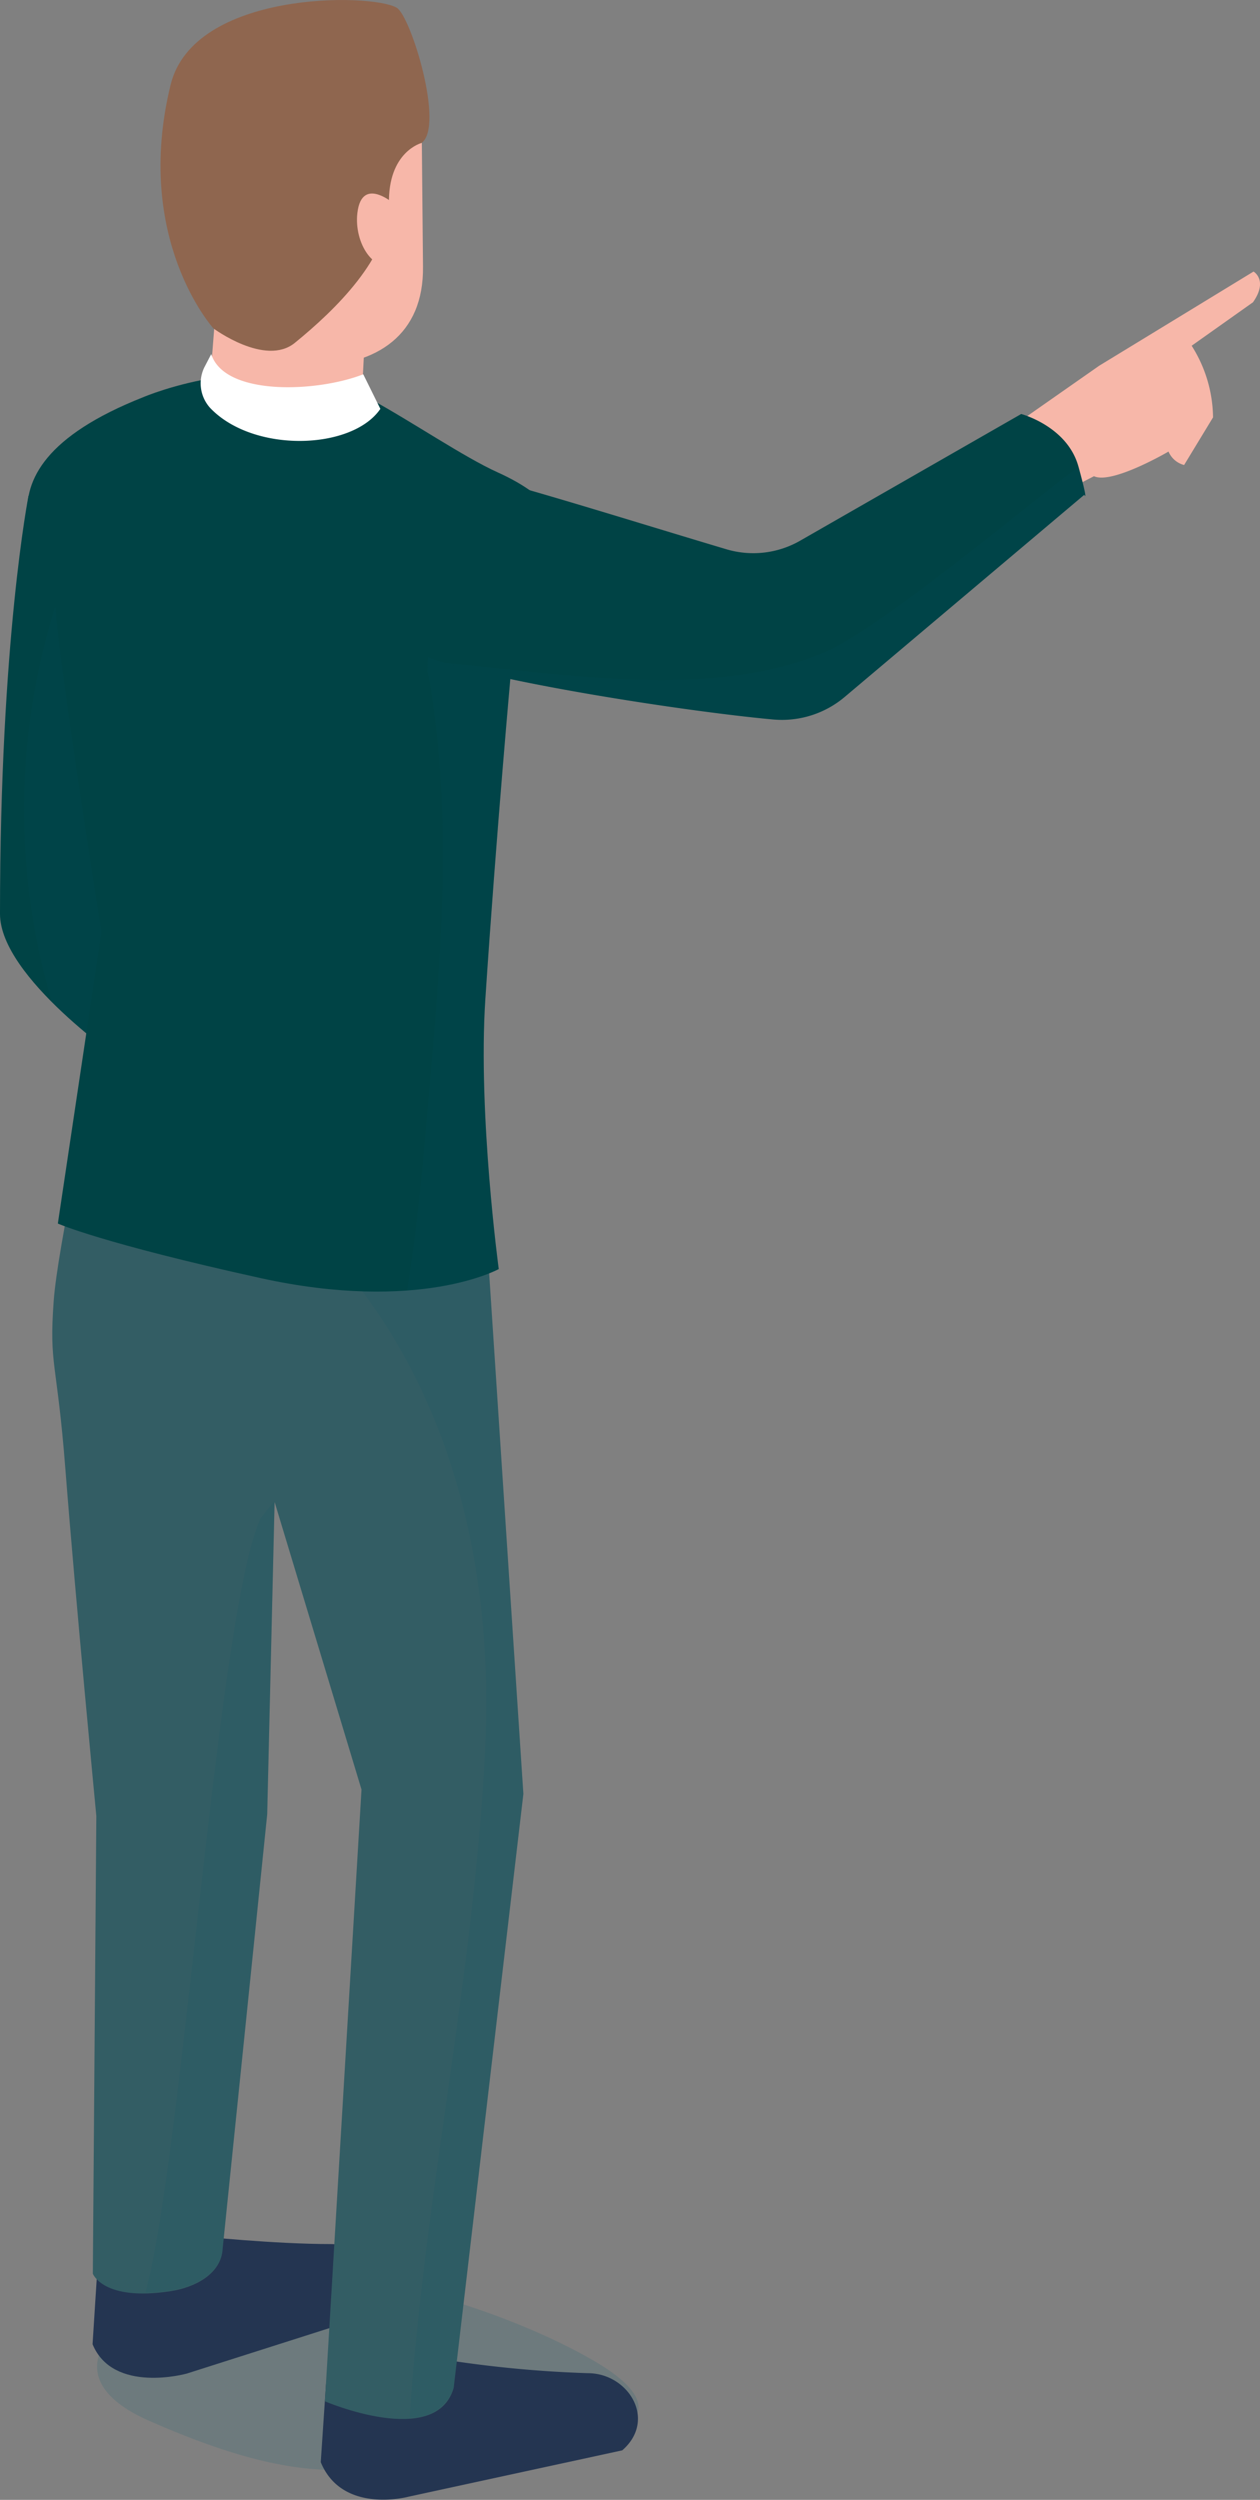
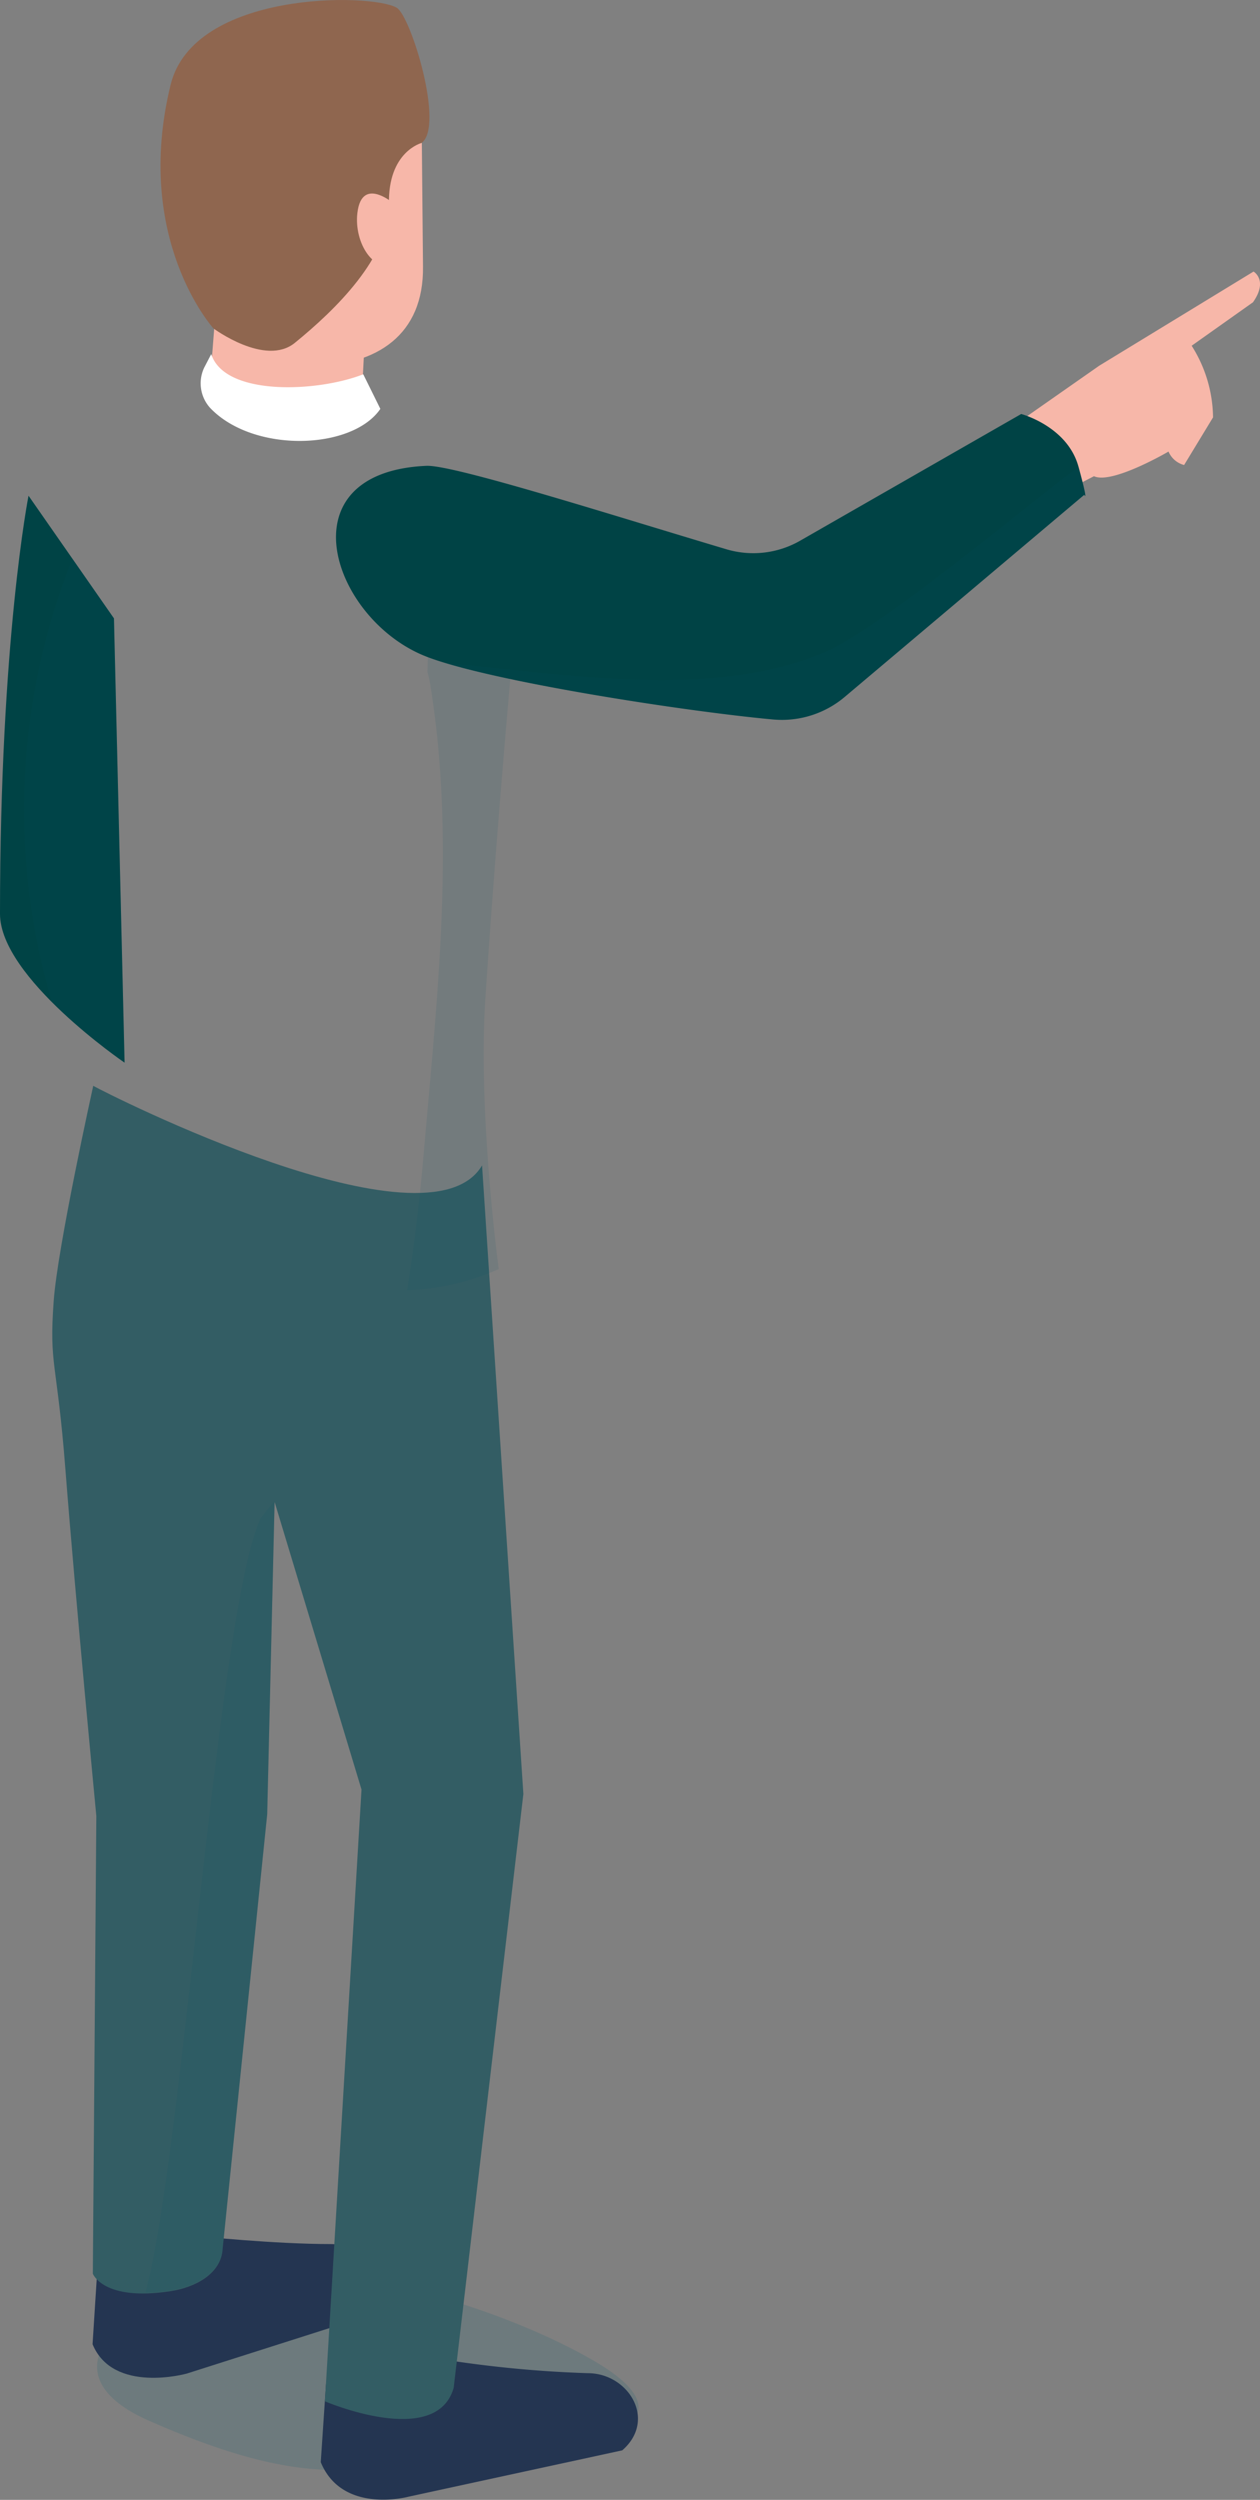
<svg xmlns="http://www.w3.org/2000/svg" viewBox="0 0 93.65 185.68">
  <rect x="0" y="0" width="93.65" height="185.68" fill="#808080" stroke="none" />
  <defs>
    <style>.cls-1{isolation:isolate;}.cls-2,.cls-5{fill:#00586c;}.cls-2{opacity:0.15;mix-blend-mode:multiply;}.cls-3{fill:#243551;}.cls-4{fill:#335d64;}.cls-5{opacity:0.1;}.cls-6{fill:#004345;}.cls-7{fill:#f7b7a9;}.cls-8{fill:#fff;}.cls-9{fill:#8f664f;}</style>
  </defs>
  <g class="cls-1">
    <g id="Laag_2" data-name="Laag 2">
      <g id="Layer_1" data-name="Layer 1">
        <path class="cls-2" d="M43.52,175c-6.18-3.42-16.08-6.49-23.12-6.2-9.18.27-18.7,6.88-9.33,11,13.18,5.8,16.1,3.05,24.22,2.77C41.45,182.32,53.78,180.61,43.52,175Z" />
        <path class="cls-3" d="M43.69,176.27a86.64,86.64,0,0,1-10.63-1l-8.83,1.81-.39,5.8c1.6,3.89,6.5,2.57,6.5,2.57L46.25,182C48.85,179.74,46.71,176.27,43.69,176.27Z" />
        <path class="cls-3" d="M24.6,166.68c-4.23,0-9.76-.58-9.76-.58l-7.6,2.37-.36,5.65c1.53,3.71,7,2.18,7,2.18L27,172.12C29.71,171,27.48,166.68,24.6,166.68Z" />
        <path class="cls-4" d="M6.93,80.65s-2.66,12-2.94,16c-.35,4.84.24,4.36.87,12.47.76,9.75,2.3,25.76,2.3,25.76l-.26,34s.77,2.07,5.77,1.3c1.85-.28,3.79-1.3,3.88-3.17l3.31-32.25.55-23.2,6.46,21.36-2.72,45.44s8.27,3.54,9.57-1l5.18-44.11L35.83,86.56C31.84,93.33,7.92,81.22,6.93,80.65Z" />
        <path class="cls-5" d="M10.81,170.28a13.49,13.49,0,0,0,1.86-.17c1.85-.28,3.79-1.3,3.88-3.17l3.31-32.25.55-23.2s-.43.49-1.07,1.32C16.1,120.26,13.6,160,10.81,170.28Z" />
-         <path class="cls-5" d="M6.93,80.65s-.28,1.26-.67,3.09A10.36,10.36,0,0,1,14.4,84.9C30.9,94.37,37,111.85,36.05,130.12c-.83,16.68-4.51,32.9-5.6,49.45a3.24,3.24,0,0,0,3.27-2.27l5.18-44.11L35.83,86.56C31.84,93.33,7.92,81.22,6.93,80.65Z" />
        <path class="cls-6" d="M2.12,36.82S0,47.53,0,67.88c0,4.74,9.26,11.05,9.26,11.05l-.79-33Z" />
        <path class="cls-5" d="M5.39,41.49A50.17,50.17,0,0,0,3.86,74.42a42.92,42.92,0,0,0,5.4,4.51l-.79-33Z" />
-         <path class="cls-6" d="M37,35.09c-2.51-1.13-6.33-3.74-9.52-5.48-7.52-4.12-16.83-.11-16.83-.11C-3.9,35.24,4.43,42.59,4.12,44.22s3.42,25,3.42,25L4.3,90.88s3.24,1.45,15.06,4.05,17.71-.67,17.71-.67-1.55-11.47-1-20C36.89,61.85,38,49.64,38,49.64,41.81,44,45.23,38.81,37,35.09Z" />
        <path class="cls-5" d="M39.72,36.7a11,11,0,0,1-8.78,5.43,26.1,26.1,0,0,1,.83,7.79,8,8,0,0,1,.22,1C33.85,62.43,32.5,74,31.5,85.6c-.3,3.41-.69,6.84-1.24,10.23a18.17,18.17,0,0,0,6.81-1.57s-1.55-11.47-1-20C36.89,61.85,38,49.64,38,49.64,41.28,44.77,44.28,40.24,39.72,36.7Z" />
        <path class="cls-7" d="M93.17,20.17l-11.48,7L75.4,31.57,76.21,38l5.1-2.63c1.34.63,5.54-1.83,5.54-1.83a1.73,1.73,0,0,0,1.16,1L90.16,31a10.12,10.12,0,0,0-1.59-5.32l4.56-3.23C94.28,20.81,93.17,20.17,93.17,20.17Z" />
        <path class="cls-7" d="M15.61,28.4c.05,3.3,11.33,4.39,11.28,1.09l.56-11-11.08.14Z" />
        <path class="cls-8" d="M15.7,26.3l-.52,1a2.72,2.72,0,0,0,.44,3c3.21,3.37,10.55,3.14,12.65.07L27,27.8C23.55,29.15,16.69,29.43,15.7,26.3Z" />
        <path class="cls-7" d="M13.05,10.28l1.13,9.26c.06,5,9,7.67,9,7.67,4.83-.06,8.33-2.33,8.26-7.42L31.32,7Z" />
        <path class="cls-9" d="M29.48.57C27.56-.53,14.39-.69,12.68,6.3c-2.81,11.47,3.18,18.09,3.18,18.09s3.85,2.86,6.05,1.08c3-2.44,7.09-6.4,7-10.3s2.42-4.55,2.42-4.55C33.06,9.38,30.53,1.17,29.48.57Z" />
        <path class="cls-7" d="M26.56,15.84c-.25,2.2,1.24,4.6,3,3.76l0-4.24S26.9,12.85,26.56,15.84Z" />
        <path class="cls-6" d="M75.9,30.75l-16.41,9.4A7,7,0,0,1,54,40.8c-8.2-2.44-20.27-6.29-22.31-6.2-10.72.48-7,11.45,0,14.17,4.73,1.84,19.31,4.08,25.77,4.67a7.24,7.24,0,0,0,5.34-1.69l17.79-15s.34.74-.43-2.08C79.34,31.66,75.9,30.75,75.9,30.75Z" />
        <path class="cls-5" d="M61.33,48.43C53,52,42.06,50.08,33.1,49.24c5.72,1.73,18.46,3.65,24.38,4.2a7.24,7.24,0,0,0,5.34-1.69l17.79-15s.34.75-.43-2.07C77.93,36.19,65.81,46.49,61.33,48.43Z" />
      </g>
    </g>
  </g>
</svg>